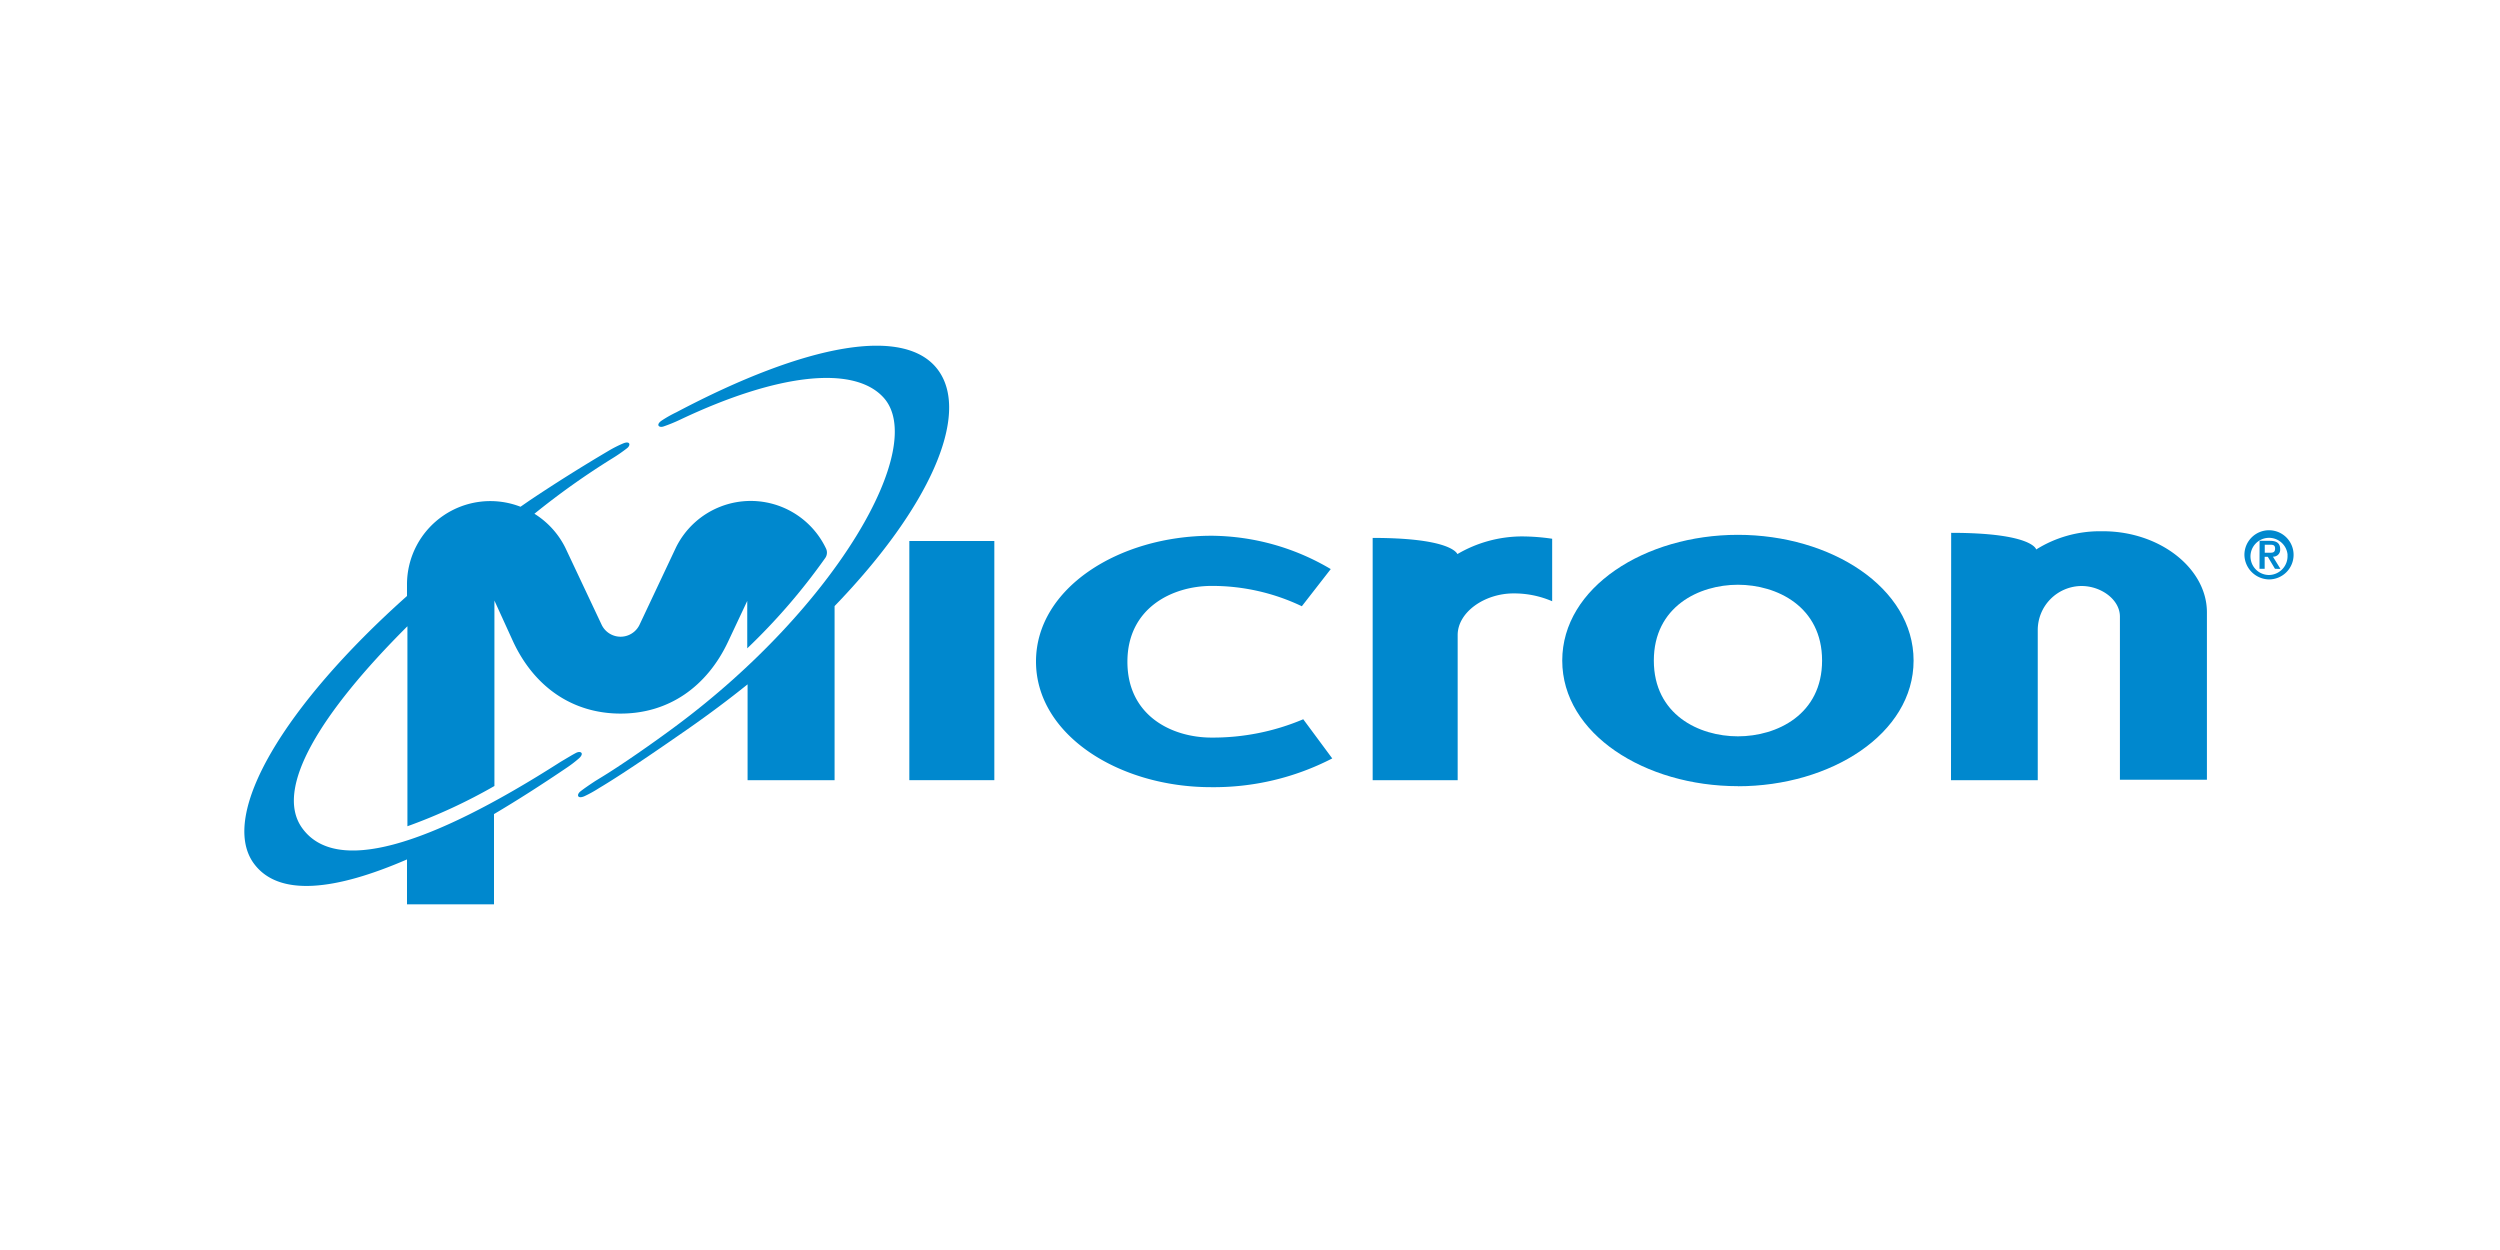
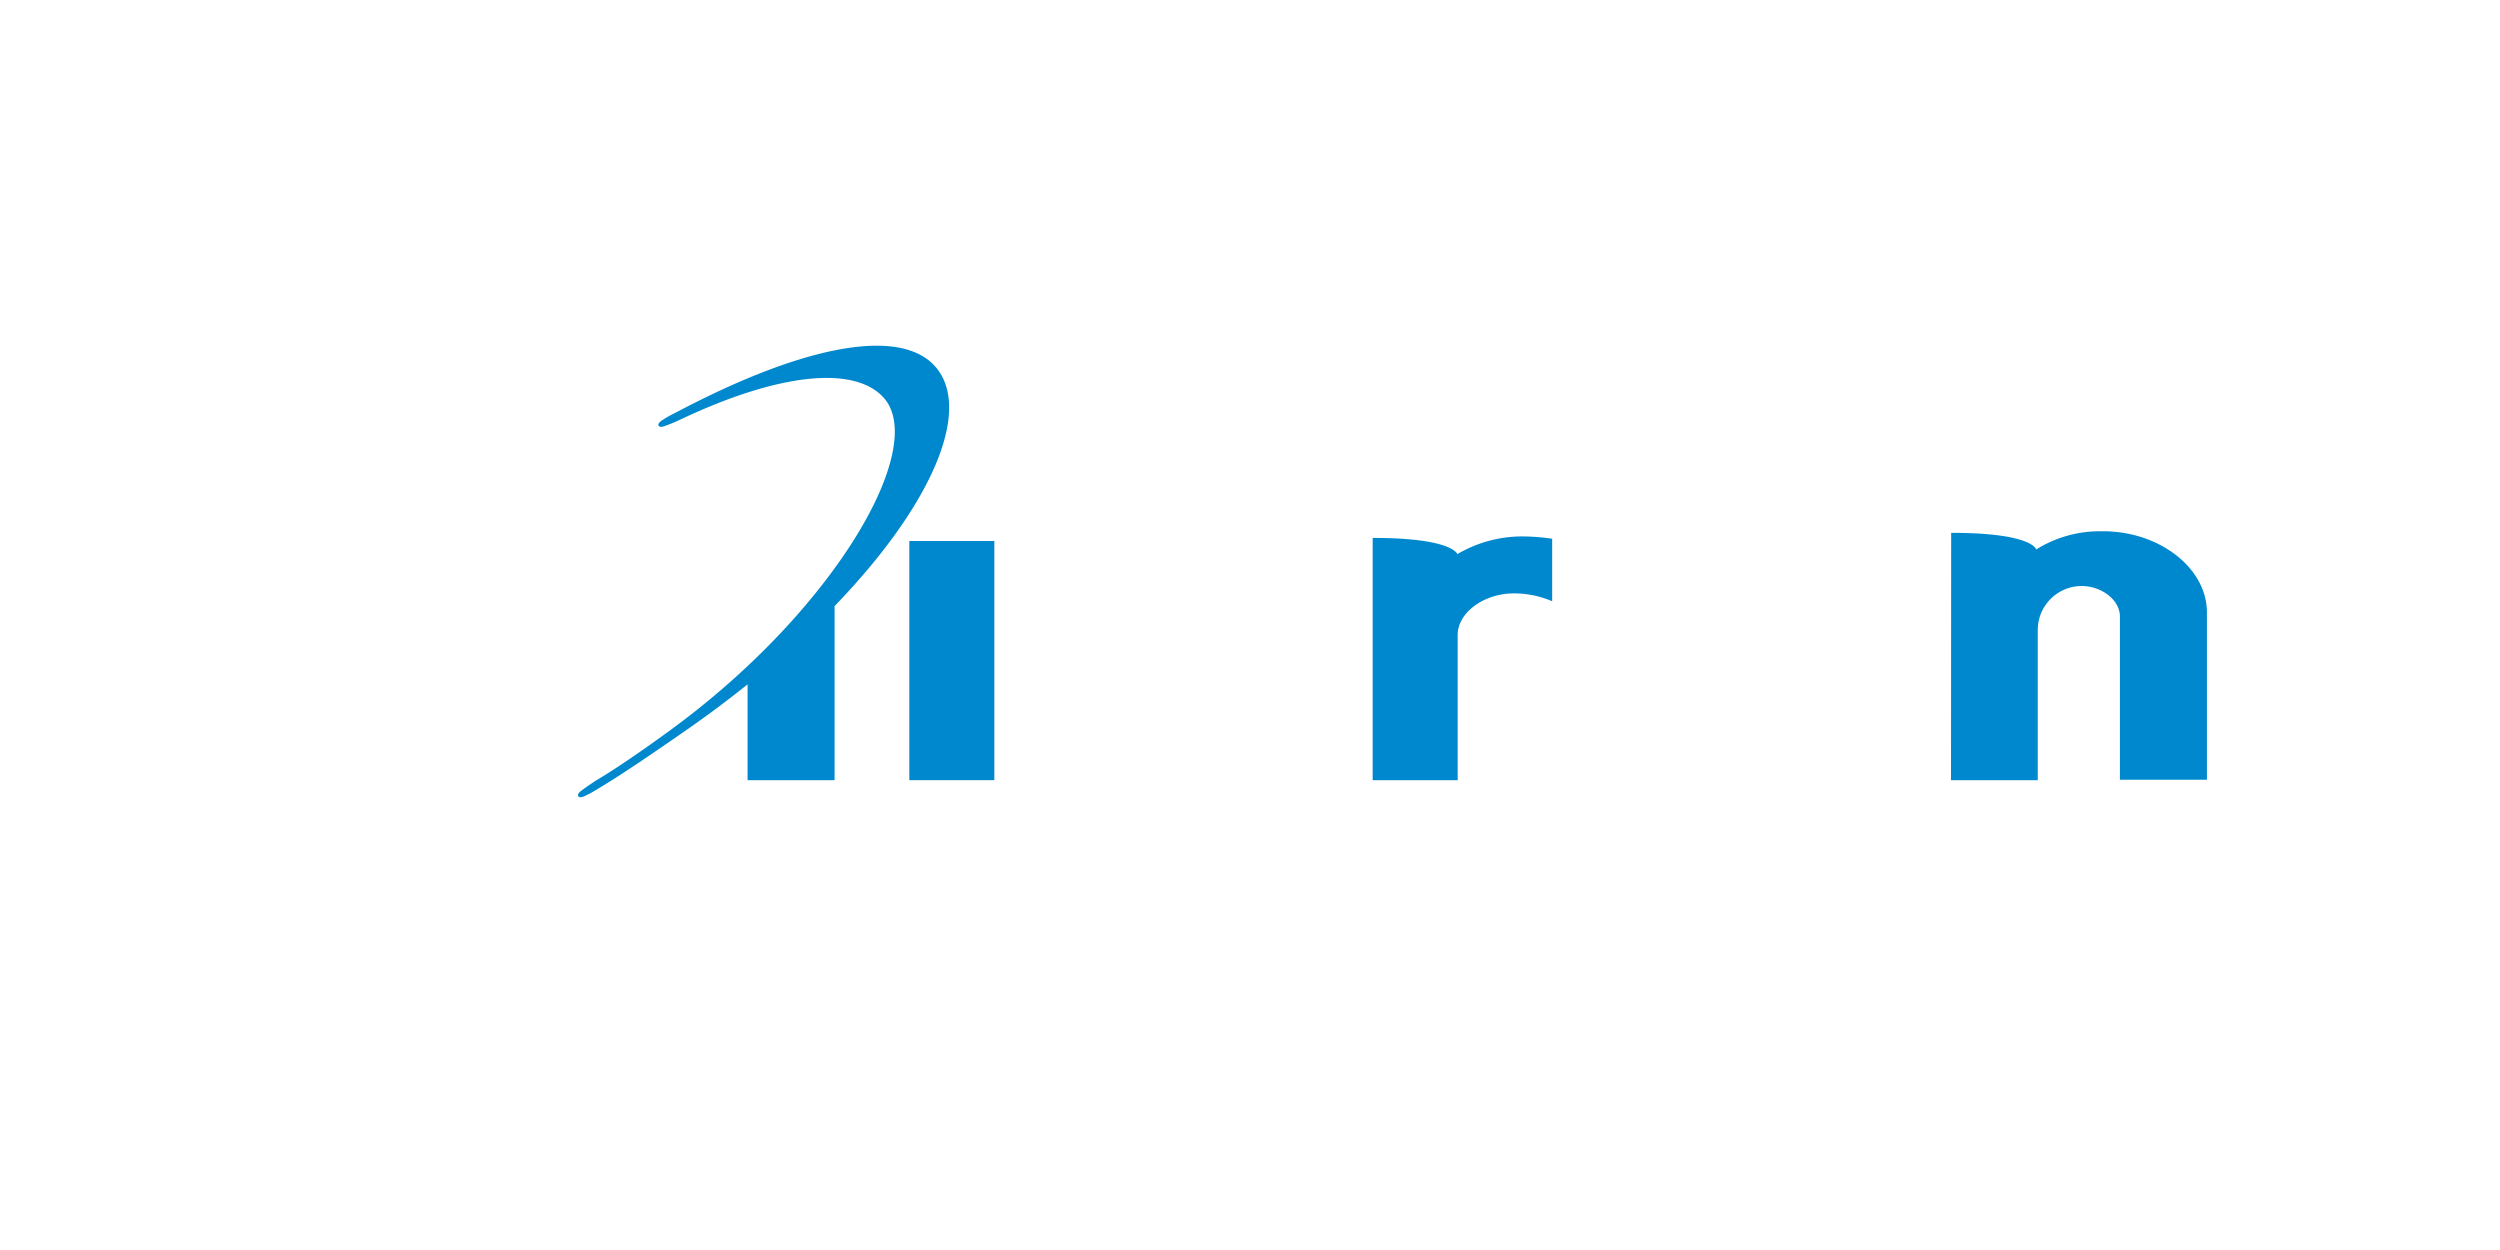
<svg xmlns="http://www.w3.org/2000/svg" id="Layer_1" data-name="Layer 1" viewBox="0 0 300 150">
  <defs>
    <style>
      .cls-1 {
        fill: #0088ce;
      }
    </style>
  </defs>
  <title>Logo_tech_all</title>
  <g>
    <g>
-       <path class="cls-1" d="M145.32,94.46c-11.07,0-21-6.29-21-15.08s9.93-15.09,21.08-15.09a28.4,28.4,0,0,1,14.29,4l-3.47,4.46a24.94,24.94,0,0,0-10.83-2.44c-4.68,0-10.1,2.62-10.1,9.1s5.33,9.1,10.1,9.1a27.74,27.74,0,0,0,11-2.2l3.48,4.7A30.92,30.92,0,0,1,145.32,94.46Z" />
-       <path class="cls-1" d="M218.65,79.27c0,6.47-5.41,9.09-10.1,9.09s-10.09-2.62-10.09-9.09,5.41-9.1,10.09-9.1S218.65,72.79,218.65,79.27Zm-10.1,15.08c11.14,0,21.08-6.29,21.08-15.08s-9.94-15.09-21.08-15.09-21.08,6.29-21.08,15.09S197.4,94.34,208.55,94.34Z" />
      <path class="cls-1" d="M234.12,93.62h10.41v-18a5.29,5.29,0,0,1,5.25-5.3c2.35,0,4.61,1.63,4.61,3.67l0,19.58h10.44V73.48c0-5.3-5.68-9.73-12.47-9.73h-.39a14.37,14.37,0,0,0-7.63,2.19c0-.08-.6-2-10.2-2Z" />
      <rect class="cls-1" x="109.12" y="64.92" width="10.2" height="28.7" />
    </g>
    <path class="cls-1" d="M164.72,93.62h10.2V76.21c0-2.75,3.23-5,6.7-5a11.51,11.51,0,0,1,4.64.94h0V64.65a25.26,25.26,0,0,0-3.65-.28,15.4,15.4,0,0,0-7.72,2.12c-.17-.34-1.42-1.94-10.17-1.94Z" />
    <path class="cls-1" d="M112.66,44.53c-3.87-5.54-15.9-3.3-31.49,4.94a14.64,14.64,0,0,0-1.77,1c-.75.52-.31.9.24.7a19.33,19.33,0,0,0,2-.82c11.69-5.54,20.8-6.54,24.36-2.67,5.43,5.89-5.69,25.2-24.94,39.48-2.57,1.91-6.54,4.7-9.12,6.25l-.52.32c-.68.45-1.29.86-1.77,1.24s-.38.94.47.58a15,15,0,0,0,1.8-1l.45-.27c2.9-1.76,7.21-4.74,10.16-6.79q3.8-2.65,7.18-5.37V93.62h10.44V72.73C111.61,60.86,116.37,49.84,112.66,44.53Z" />
-     <path class="cls-1" d="M48.84,108.52H59.28V97.69C62.14,96,65,94.16,67.87,92.22A15,15,0,0,0,69.48,91c.68-.62.19-.93-.34-.66S68,91,67.29,91.41c-16.13,10.32-27,13.47-31,8-3.49-4.74,2.23-13.91,12.6-24.26v24a65.53,65.53,0,0,0,10.44-4.83V72.07L61.58,77c2.52,5.4,7.09,8.63,12.9,8.63S84.85,82.36,87.37,77l2.3-4.89v5.69A74.1,74.1,0,0,0,99,67a1.13,1.13,0,0,0,.11-1.2,10,10,0,0,0-18-.09L76.73,75a2.52,2.52,0,0,1-4.52,0l-4.37-9.27a10.09,10.09,0,0,0-3.71-4.08A92,92,0,0,1,73.49,55a19.08,19.08,0,0,0,1.75-1.21c.47-.36.39-.93-.46-.58a14.66,14.66,0,0,0-1.84.94C69.81,56,66.62,58,63.56,60.05l-1.1.76a10,10,0,0,0-13.62,9.33v1.38c-14.75,13.15-22.5,26.18-18.45,32,3,4.25,10,3.27,18.45-.39Z" />
-     <path class="cls-1" d="M269.33,66.58a2.95,2.95,0,1,1,2.95,2.95A3,3,0,0,1,269.33,66.58Zm5.18,0A2.23,2.23,0,1,0,272.28,69,2.26,2.26,0,0,0,274.5,66.58Zm-3.36-1.68h1.24c.8,0,1.23.28,1.23,1a.83.83,0,0,1-.87.9l.9,1.46H273l-.86-1.44h-.38v1.44h-.62Zm.62,1.43h.55c.37,0,.69,0,.69-.5s-.36-.46-.68-.46h-.56Z" />
  </g>
</svg>